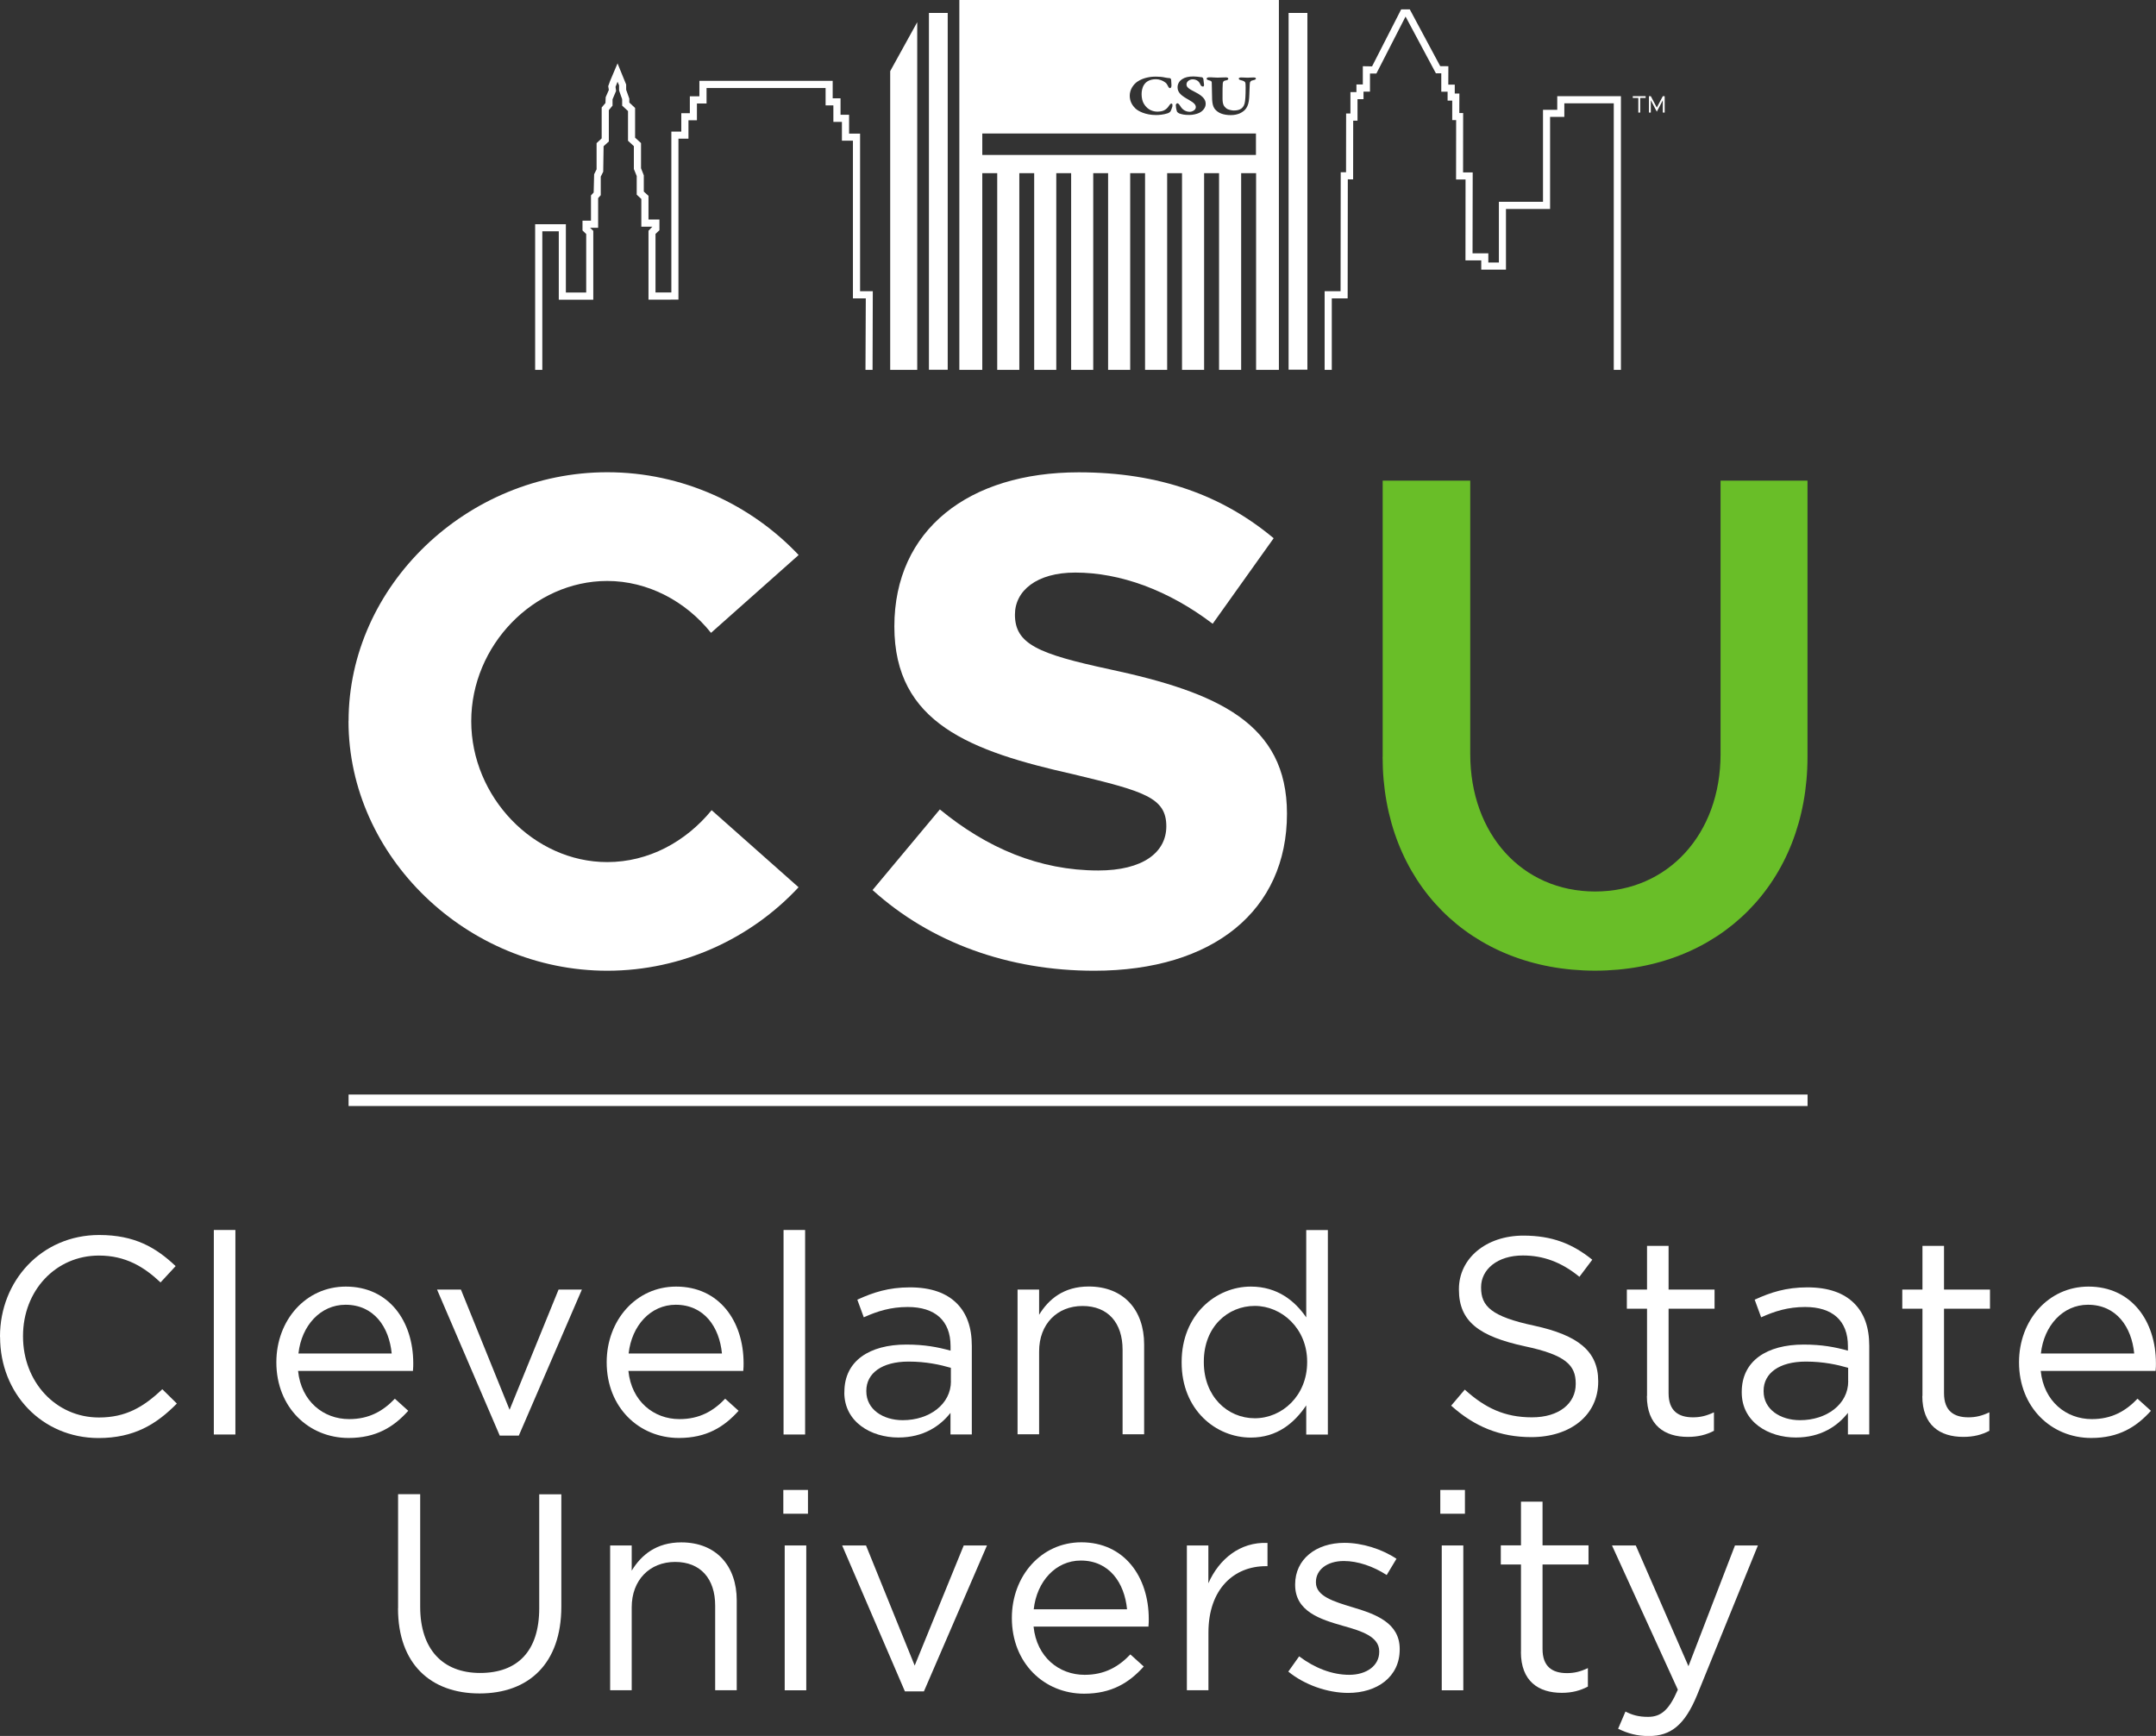
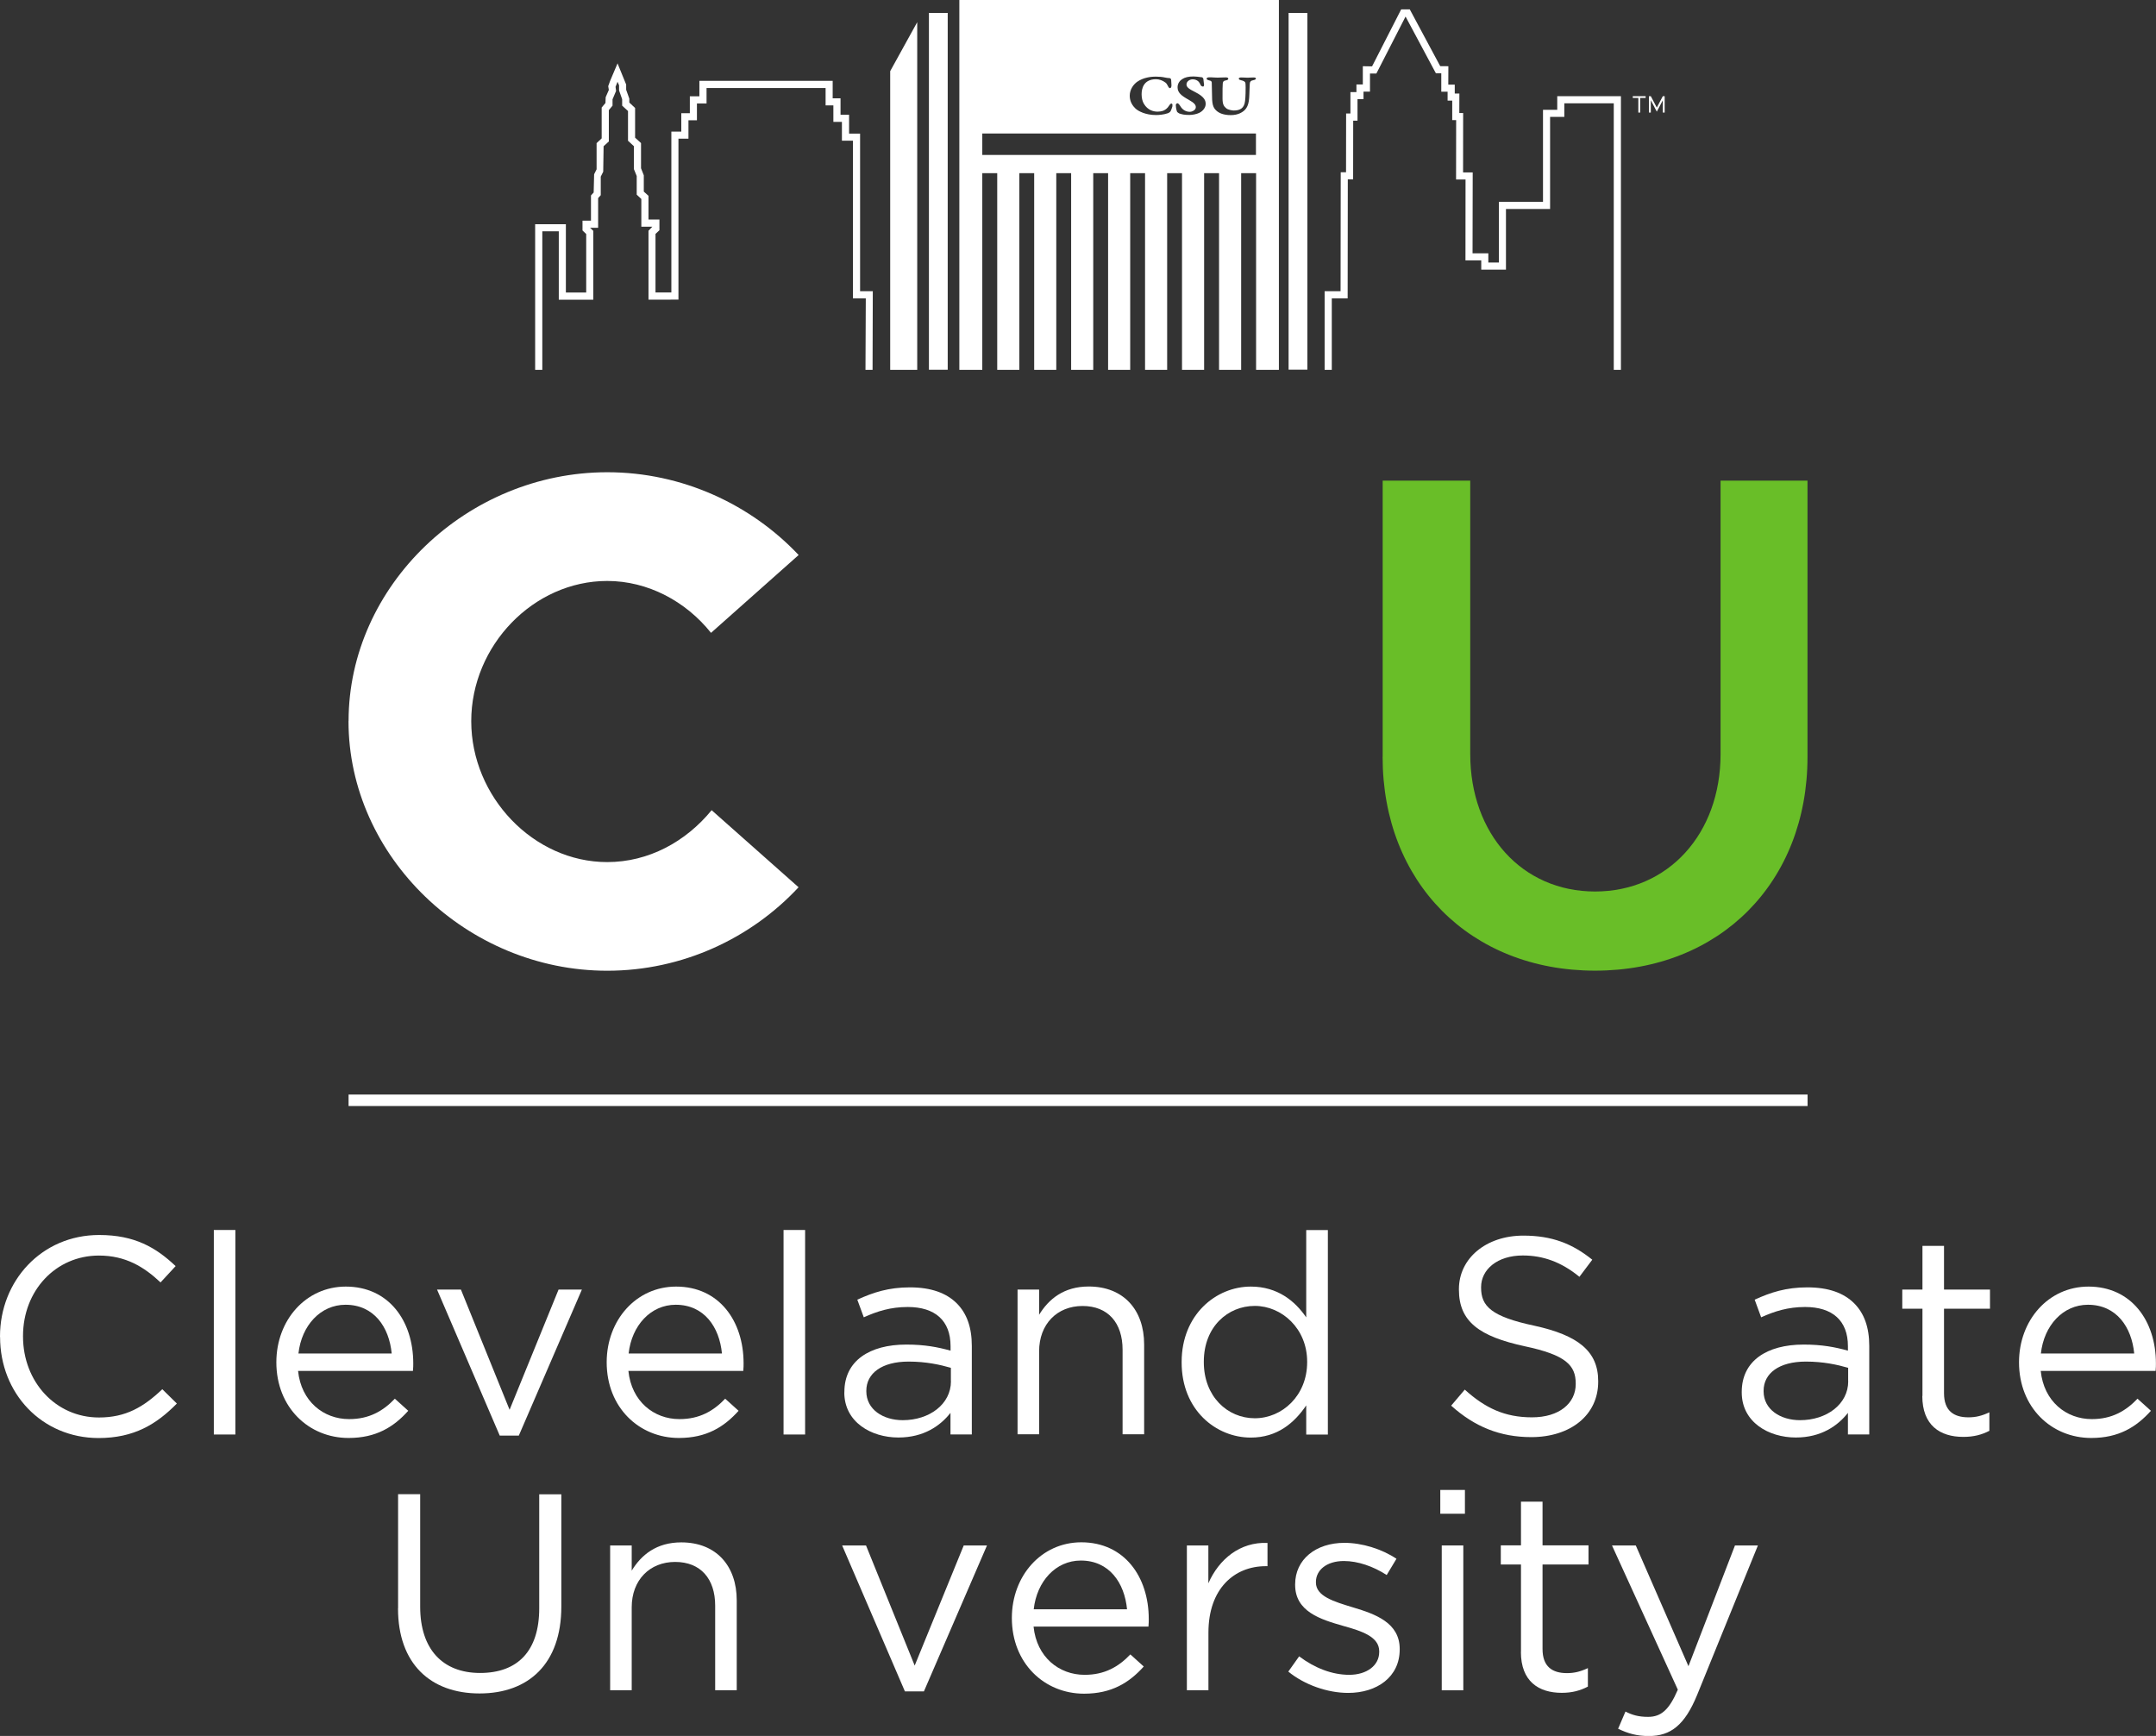
<svg xmlns="http://www.w3.org/2000/svg" id="Layer_1" data-name="Layer 1" version="1.1" viewBox="0 0 280 225.45">
  <rect x="0" y="0" width="280" height="225.45" fill="#333333" stroke="none" />
  <defs>
    <style>
      .cls-1 {
        fill: #69be28;
      }

      .cls-1, .cls-2 {
        stroke-width: 0px;
      }

      .cls-2 {
        fill: #fff;
      }
    </style>
  </defs>
  <g>
    <path class="cls-2" d="M45.27,93.65c0-17.57,15.39-32.32,33.6-32.32,9.74,0,18.66,4.19,24.85,10.75l-11.38,10.11c-3.27-4.1-8.2-6.74-13.48-6.74-9.56,0-17.66,8.38-17.66,18.21s8.1,18.3,17.66,18.3c5.37,0,10.2-2.64,13.56-6.74l11.29,10.01c-6.19,6.65-15.11,10.84-24.85,10.84-18.21,0-33.6-14.84-33.6-32.41" />
-     <path class="cls-2" d="M113.32,115.59l8.74-10.47c6.1,5.01,12.92,7.93,20.57,7.93,5.82,0,8.84-2.36,8.84-5.74,0-3.74-2.91-4.55-12.01-6.74-13.39-3-23.31-6.65-23.31-19.21s9.65-20.02,23.95-20.02c10.47,0,18.66,3,25.31,8.56l-7.92,11.11c-5.74-4.37-12.01-6.65-17.85-6.65-5.01,0-7.83,2.36-7.83,5.46,0,3.82,3,5.1,12.29,7.1,14.02,3,23.04,7.01,23.04,18.75,0,12.56-9.56,20.4-25.04,20.4-11.11,0-21.21-3.64-28.77-10.47" />
  </g>
  <path class="cls-1" d="M179.57,98.29v-35.87h11.37v35.51c0,10.38,6.74,17.85,16.21,17.85s16.3-7.46,16.3-17.85v-35.51h11.29v35.87c0,16.3-11.38,27.77-27.59,27.77s-27.59-11.47-27.59-27.77" />
  <g>
    <g>
      <path class="cls-2" d="M0,173.63v-.07c0-7.2,5.39-13.17,12.88-13.17,4.62,0,7.38,1.63,9.93,4.04l-1.96,2.12c-2.15-2.03-4.55-3.49-8-3.49-5.64,0-9.86,4.58-9.86,10.44v.07c0,5.89,4.25,10.52,9.86,10.52,3.49,0,5.78-1.35,8.23-3.67l1.89,1.86c-2.65,2.69-5.56,4.48-10.19,4.48C5.43,186.74.01,180.96.01,173.64" />
      <rect class="cls-2" x="27.77" y="159.74" width="2.8" height="26.56" />
      <path class="cls-2" d="M50.87,175.78c-.33-3.42-2.29-6.33-6-6.33-3.24,0-5.71,2.69-6.11,6.33h12.12-.01ZM45.36,184.3c2.58,0,4.4-1.05,5.92-2.65l1.74,1.57c-1.89,2.11-4.18,3.53-7.75,3.53-5.17,0-9.38-3.96-9.38-9.83,0-5.46,3.82-9.83,9.02-9.83,5.56,0,8.76,4.44,8.76,9.97,0,.26,0,.55-.04.98h-14.92c.4,3.96,3.31,6.26,6.62,6.26" />
      <polygon class="cls-2" points="56.76 167.48 59.86 167.48 66.18 183.09 72.54 167.48 75.57 167.48 67.38 186.44 64.9 186.44 56.76 167.48" />
      <path class="cls-2" d="M93.76,175.78c-.33-3.42-2.29-6.33-6.01-6.33-3.24,0-5.71,2.69-6.11,6.33h12.12ZM88.26,184.3c2.58,0,4.4-1.05,5.92-2.65l1.74,1.57c-1.89,2.11-4.18,3.53-7.75,3.53-5.17,0-9.38-3.96-9.38-9.83,0-5.46,3.82-9.83,9.02-9.83,5.56,0,8.76,4.44,8.76,9.97,0,.26,0,.55-.04.98h-14.92c.4,3.96,3.31,6.26,6.62,6.26" />
      <rect class="cls-2" x="101.76" y="159.74" width="2.8" height="26.56" />
      <path class="cls-2" d="M123.49,179.38v-1.74c-1.38-.4-3.2-.81-5.49-.81-3.49,0-5.49,1.53-5.49,3.79v.07c0,2.36,2.18,3.75,4.73,3.75,3.46,0,6.26-2.07,6.26-5.06M109.66,180.84v-.07c0-4.04,3.27-6.15,8.04-6.15,2.4,0,4.08.33,5.75.79v-.58c0-3.34-2.03-5.09-5.56-5.09-2.22,0-3.96.55-5.71,1.34l-.84-2.29c2.07-.95,4.08-1.6,6.83-1.6s4.73.73,6.08,2.07c1.31,1.31,1.96,3.13,1.96,5.53v11.5h-2.77v-2.8c-1.31,1.67-3.46,3.2-6.77,3.2-3.53,0-7.02-2-7.02-5.85" />
      <path class="cls-2" d="M132.15,167.48h2.8v3.27c1.24-2.03,3.2-3.67,6.44-3.67,4.55,0,7.2,3.06,7.2,7.52v11.67h-2.8v-10.98c0-3.49-1.89-5.68-5.2-5.68s-5.64,2.36-5.64,5.89v10.77h-2.8v-18.81h-.01Z" />
      <path class="cls-2" d="M169.76,176.91v-.07c0-4.32-3.31-7.24-6.8-7.24s-6.62,2.69-6.62,7.24v.07c0,4.44,3.06,7.28,6.62,7.28s6.8-2.94,6.8-7.28M153.46,176.95v-.07c0-6.15,4.47-9.79,8.98-9.79,3.49,0,5.75,1.89,7.2,4v-11.34h2.81v26.56h-2.81v-3.79c-1.53,2.26-3.75,4.18-7.2,4.18-4.51,0-8.98-3.57-8.98-9.75" />
      <path class="cls-2" d="M188.44,182.58l1.79-2.11c2.65,2.4,5.2,3.6,8.73,3.6s5.68-1.82,5.68-4.32v-.07c0-2.36-1.27-3.71-6.62-4.84-5.85-1.27-8.55-3.17-8.55-7.35v-.07c0-4,3.53-6.95,8.37-6.95,3.72,0,6.37,1.05,8.95,3.13l-1.67,2.22c-2.36-1.93-4.73-2.77-7.35-2.77-3.31,0-5.42,1.82-5.42,4.11v.07c0,2.4,1.31,3.75,6.91,4.94,5.68,1.24,8.3,3.31,8.3,7.2v.07c0,4.37-3.63,7.2-8.69,7.2-4.04,0-7.35-1.34-10.4-4.08" />
-       <path class="cls-2" d="M213.9,181.31v-11.35h-2.62v-2.48h2.62v-5.68h2.8v5.68h5.97v2.48h-5.97v10.98c0,2.29,1.27,3.13,3.17,3.13.95,0,1.74-.19,2.72-.65v2.4c-.98.51-2.03.79-3.39.79-3.02,0-5.32-1.5-5.32-5.32" />
      <path class="cls-2" d="M240.02,179.38v-1.74c-1.38-.4-3.2-.81-5.49-.81-3.49,0-5.49,1.53-5.49,3.79v.07c0,2.36,2.18,3.75,4.73,3.75,3.46,0,6.26-2.07,6.26-5.06M226.2,180.84v-.07c0-4.04,3.27-6.15,8.04-6.15,2.4,0,4.08.33,5.75.79v-.58c0-3.34-2.03-5.09-5.56-5.09-2.22,0-3.96.55-5.71,1.34l-.84-2.29c2.07-.95,4.08-1.6,6.84-1.6s4.73.73,6.08,2.07c1.31,1.31,1.96,3.13,1.96,5.53v11.5h-2.77v-2.8c-1.31,1.67-3.46,3.2-6.77,3.2-3.53,0-7.02-2-7.02-5.85" />
      <path class="cls-2" d="M249.67,181.31v-11.35h-2.62v-2.48h2.62v-5.68h2.8v5.68h5.97v2.48h-5.97v10.98c0,2.29,1.27,3.13,3.17,3.13.95,0,1.74-.19,2.72-.65v2.4c-.98.51-2.03.79-3.39.79-3.02,0-5.32-1.5-5.32-5.32" />
      <path class="cls-2" d="M277.17,175.78c-.33-3.42-2.29-6.33-6.01-6.33-3.24,0-5.71,2.69-6.11,6.33h12.12ZM271.68,184.3c2.58,0,4.4-1.05,5.92-2.65l1.74,1.57c-1.89,2.11-4.18,3.53-7.75,3.53-5.17,0-9.38-3.96-9.38-9.83,0-5.46,3.82-9.83,9.02-9.83,5.56,0,8.76,4.44,8.76,9.97,0,.26,0,.55-.04.98h-14.92c.4,3.96,3.31,6.26,6.63,6.26" />
    </g>
    <g>
      <path class="cls-2" d="M51.7,208.85v-14.8h2.87v14.63c0,5.49,2.91,8.59,7.78,8.59s7.68-2.84,7.68-8.4v-14.8h2.87v14.58c0,7.42-4.25,11.28-10.62,11.28s-10.59-3.86-10.59-11.05" />
      <path class="cls-2" d="M79.24,200.71h2.8v3.27c1.24-2.03,3.2-3.67,6.44-3.67,4.54,0,7.2,3.06,7.2,7.53v11.67h-2.8v-10.98c0-3.49-1.89-5.68-5.2-5.68s-5.64,2.36-5.64,5.89v10.77h-2.8v-18.81h-.01Z" />
-       <path class="cls-2" d="M101.91,200.71h2.8v18.81h-2.8v-18.81ZM101.73,193.5h3.2v3.09h-3.2v-3.09Z" />
      <polygon class="cls-2" points="109.37 200.71 112.47 200.71 118.79 216.31 125.16 200.71 128.18 200.71 119.99 219.66 117.52 219.66 109.37 200.71" />
      <path class="cls-2" d="M146.37,209c-.33-3.42-2.29-6.33-6.01-6.33-3.24,0-5.71,2.69-6.11,6.33h12.12ZM140.88,217.51c2.58,0,4.4-1.05,5.92-2.65l1.74,1.57c-1.89,2.11-4.18,3.53-7.75,3.53-5.17,0-9.38-3.96-9.38-9.83,0-5.46,3.82-9.83,9.02-9.83,5.56,0,8.76,4.44,8.76,9.97,0,.26,0,.55-.04.98h-14.92c.4,3.96,3.31,6.26,6.62,6.26" />
      <path class="cls-2" d="M154.13,200.71h2.8v4.91c1.38-3.13,4.11-5.39,7.68-5.24v3.02h-.22c-4.11,0-7.45,2.94-7.45,8.62v7.49h-2.8v-18.81h-.01Z" />
      <path class="cls-2" d="M167.3,217.11l1.42-2c2.03,1.53,4.29,2.4,6.51,2.4s3.89-1.17,3.89-2.98v-.07c0-1.89-2.22-2.62-4.7-3.31-2.94-.84-6.22-1.86-6.22-5.32v-.07c0-3.24,2.69-5.39,6.4-5.39,2.29,0,4.84.79,6.76,2.07l-1.27,2.11c-1.74-1.13-3.75-1.82-5.56-1.82-2.22,0-3.63,1.17-3.63,2.72v.07c0,1.79,2.33,2.48,4.84,3.24,2.91.87,6.04,2,6.04,5.39v.07c0,3.56-2.94,5.64-6.69,5.64-2.69,0-5.68-1.05-7.78-2.77" />
      <path class="cls-2" d="M187.24,200.71h2.8v18.81h-2.8v-18.81ZM187.05,193.5h3.2v3.09h-3.2v-3.09Z" />
      <path class="cls-2" d="M197.53,214.53v-11.35h-2.62v-2.48h2.62v-5.68h2.8v5.68h5.97v2.48h-5.97v10.98c0,2.29,1.27,3.13,3.17,3.13.95,0,1.74-.19,2.72-.65v2.4c-.98.51-2.03.81-3.39.81-3.02,0-5.31-1.5-5.31-5.32" />
      <path class="cls-2" d="M210.15,224.5l.95-2.22c.91.47,1.74.69,2.94.69,1.67,0,2.72-.88,3.86-3.53l-8.55-18.73h3.09l6.84,15.68,6.04-15.68h2.98l-7.9,19.43c-1.6,3.89-3.42,5.32-6.26,5.32-1.56,0-2.72-.33-4-.95" />
    </g>
  </g>
  <polygon class="cls-2" points="210.51 48.03 209.58 48.03 209.58 13.42 203.16 13.42 203.16 15.18 201.31 15.18 201.31 27.14 195.58 27.14 195.58 35.02 192.37 35.02 192.37 33.82 190.32 33.82 190.33 23.31 189.1 23.31 189.11 15.6 188.6 15.6 188.6 13.07 188 13.07 188 11.91 187.18 11.91 187.18 9.52 186.48 9.52 182.54 2.15 178.75 9.55 177.92 9.55 177.92 11.9 177.08 11.9 177.08 12.88 176.3 12.88 176.3 15.67 175.74 15.67 175.73 23.3 175.04 23.29 175.02 38.75 172.96 38.75 172.96 48.03 172.03 48.03 172.03 37.82 174.1 37.82 174.12 22.37 174.81 22.37 174.82 14.74 175.38 14.74 175.38 11.96 176.16 11.96 176.16 10.97 176.99 10.97 176.99 8.6 178.19 8.62 181.97 1.22 183.09 1.22 187.04 8.59 188.1 8.6 188.09 10.99 188.93 10.99 188.93 12.15 189.53 12.15 189.52 14.68 190.02 14.68 190.01 22.39 191.26 22.39 191.24 32.9 193.29 32.9 193.29 34.09 194.66 34.09 194.66 26.21 200.39 26.21 200.39 14.26 202.24 14.26 202.24 12.49 210.51 12.49 210.51 48.03" />
  <polygon class="cls-2" points="113.32 48.03 112.4 48.03 112.44 38.75 110.77 38.75 110.77 18.27 109.34 18.27 109.34 15.83 108.23 15.83 108.23 13.69 107.22 13.69 107.22 11.43 91.76 11.43 91.76 13.44 90.51 13.44 90.51 15.62 89.41 15.62 89.41 18.01 88.11 18.01 88.11 38.91 84.22 38.92 84.22 29.97 84.72 29.44 83.29 29.44 83.29 25.84 82.69 25.28 82.69 22.86 82.32 21.95 82.32 18.98 81.56 18.28 81.56 14.42 80.8 13.72 80.8 12.89 80.4 11.75 80.4 11.08 80.2 10.62 79.94 11.28 80.01 11.81 79.55 12.9 79.55 13.72 79.07 14.3 79.07 18.37 78.39 18.99 78.34 22.3 78.02 22.94 78.02 25.35 77.68 25.73 77.68 29.58 76.63 29.58 77.05 29.98 77.05 38.92 72.57 38.92 72.57 30.04 70.43 30.04 70.43 48.03 69.5 48.03 69.5 29.12 73.49 29.12 73.49 37.99 76.13 37.99 76.13 30.39 75.65 29.93 75.65 28.66 76.75 28.66 76.75 25.38 77.1 25 77.16 22.63 77.48 21.99 77.48 18.59 78.14 17.97 78.14 13.96 78.63 13.38 78.66 12.62 79.07 11.68 78.99 11.19 79.23 10.52 80.2 8.23 81.32 10.98 81.32 11.66 81.73 12.81 81.73 13.32 82.48 14.02 82.48 17.88 83.25 18.58 83.25 21.85 83.61 22.77 83.61 24.88 84.22 25.43 84.22 28.51 85.64 28.51 85.64 29.9 85.13 30.38 85.13 37.98 87.19 37.98 87.19 17.09 88.48 17.09 88.48 14.7 89.59 14.7 89.59 12.51 90.83 12.51 90.83 10.5 108.14 10.5 108.14 12.77 109.16 12.77 109.16 14.9 110.27 14.9 110.27 17.35 111.7 17.35 111.7 37.82 113.35 37.82 113.32 48.03" />
  <g>
    <rect class="cls-2" x="167.35" y="1.68" width="2.44" height="46.33" />
    <polygon class="cls-2" points="119.12 48.03 119.12 2.88 115.61 9.24 115.61 48.03 119.12 48.03" />
    <rect class="cls-2" x="120.64" y="1.68" width="2.44" height="46.34" />
    <path class="cls-2" d="M163.11,20.12h-35.54v-2.78h35.54v2.78ZM163.11,10.21c0,.1-.2.18-.29.19-.41.07-.52.2-.52.64,0,.27-.03.85-.05,1.27,0,.14-.01.28-.02.38-.07,1.24-.53,1.7-1.19,2.02-.33.15-.72.24-1.2.24-.97,0-1.5-.29-1.72-.46-.49-.37-.71-.76-.71-1.97,0-.33-.03-1.72-.04-1.81-.01-.1-.05-.23-.37-.28-.07-.02-.3-.08-.3-.21,0-.1.14-.18.33-.18s.39,0,.59.02c.18.01.35.02.5.02.19,0,.44-.01.67-.02.18,0,.33-.01.42-.01.22,0,.31.08.31.18s-.12.18-.32.21c-.3.05-.35.13-.4.39-.03.24-.03.92-.03,1.95,0,.83.2,1.04.49,1.29.22.19.78.28.94.28.55,0,1.21-.1,1.43-.89.1-.38.14-1.01.14-2.11,0-.41-.02-.49-.03-.55v-.03c-.04-.17-.21-.27-.56-.35-.21-.05-.3-.11-.3-.21s.12-.15.31-.15c.09,0,.22,0,.35.01.15.01.33.02.47.02.19,0,.35-.01.49-.02.11,0,.23-.01.34-.01.19,0,.28.08.28.18M154.09,10.98c0,.35.35.59,1.13.98,1.25.63,1.36,1.14,1.36,1.55,0,.44-.33.9-.84,1.15-.31.15-.84.27-1.27.27-.66,0-.95-.07-1.33-.2-.07-.02-.27-.18-.29-.25-.11-.35-.15-.62-.15-.85,0-.08.12-.22.21-.22.1,0,.24.14.41.42.26.43.7.69,1.2.69.28,0,.78-.21.78-.6,0-.27-.15-.53-.9-.95-.97-.54-1.47-.93-1.47-1.64,0-.5.31-.87.58-1.04.37-.25.84-.36,1.48-.36.32,0,.7.05.97.09.06,0,.11.02.17.02h0c.05.02.14.14.15.2,0,.06.04.33.06.52.02.18.03.22.03.24,0,.18-.07.24-.13.24-.1,0-.27-.07-.33-.22-.08-.23-.24-.42-.34-.5-.21-.15-.41-.22-.7-.22-.32,0-.78.24-.78.66M152.26,13.83c-.05.2-.18.49-.23.6-.03.09-.22.23-.37.28-.58.19-1.15.23-1.53.23-1.4,0-2.33-.53-2.66-.84-.32-.31-.75-.83-.75-1.67s.51-1.49.98-1.82c.87-.6,1.96-.66,2.39-.66s.87.04,1.22.12c.19.04.34.06.61.08.1.01.18.14.18.24,0,.11.01.23.02.35,0,.11.01.23.02.35,0,.12-.03.24-.08.3-.03.04-.08.06-.12.06-.09,0-.19-.12-.24-.24-.11-.24-.22-.39-.35-.49-.36-.28-.81-.43-1.22-.43-1.62,0-1.87,1.23-1.87,1.95,0,.47.1.91.29,1.23.51.86,1.26,1.03,1.8,1.03.17,0,.53-.03.77-.14.3-.14.53-.35.7-.63.11-.17.2-.28.32-.28.04,0,.07.02.09.05.06.08.04.25.02.31M166.09,48.03V0h-41.5v48.03h2.98v-25.54h1.94v25.54h2.87v-25.54h1.93v25.54h2.87v-25.54h1.93v25.54h2.87v-25.54h1.93v25.54h2.87v-25.54h1.93v25.54h2.87v-25.54h1.93v25.54h2.87v-25.54h1.94v25.54h2.87v-25.54h1.94v25.54h2.98-.02Z" />
  </g>
  <rect class="cls-2" x="45.27" y="142.15" width="189.48" height="1.49" />
  <g>
    <path class="cls-2" d="M212.76,12.72h-.71v-.23h1.67v.23h-.71v1.9h-.24v-1.9h-.01Z" />
    <path class="cls-2" d="M214.15,12.49h.24l.78,1.48.78-1.48h.24v2.13h-.24v-1.6l-.78,1.48-.78-1.48v1.6h-.24v-2.13Z" />
  </g>
</svg>